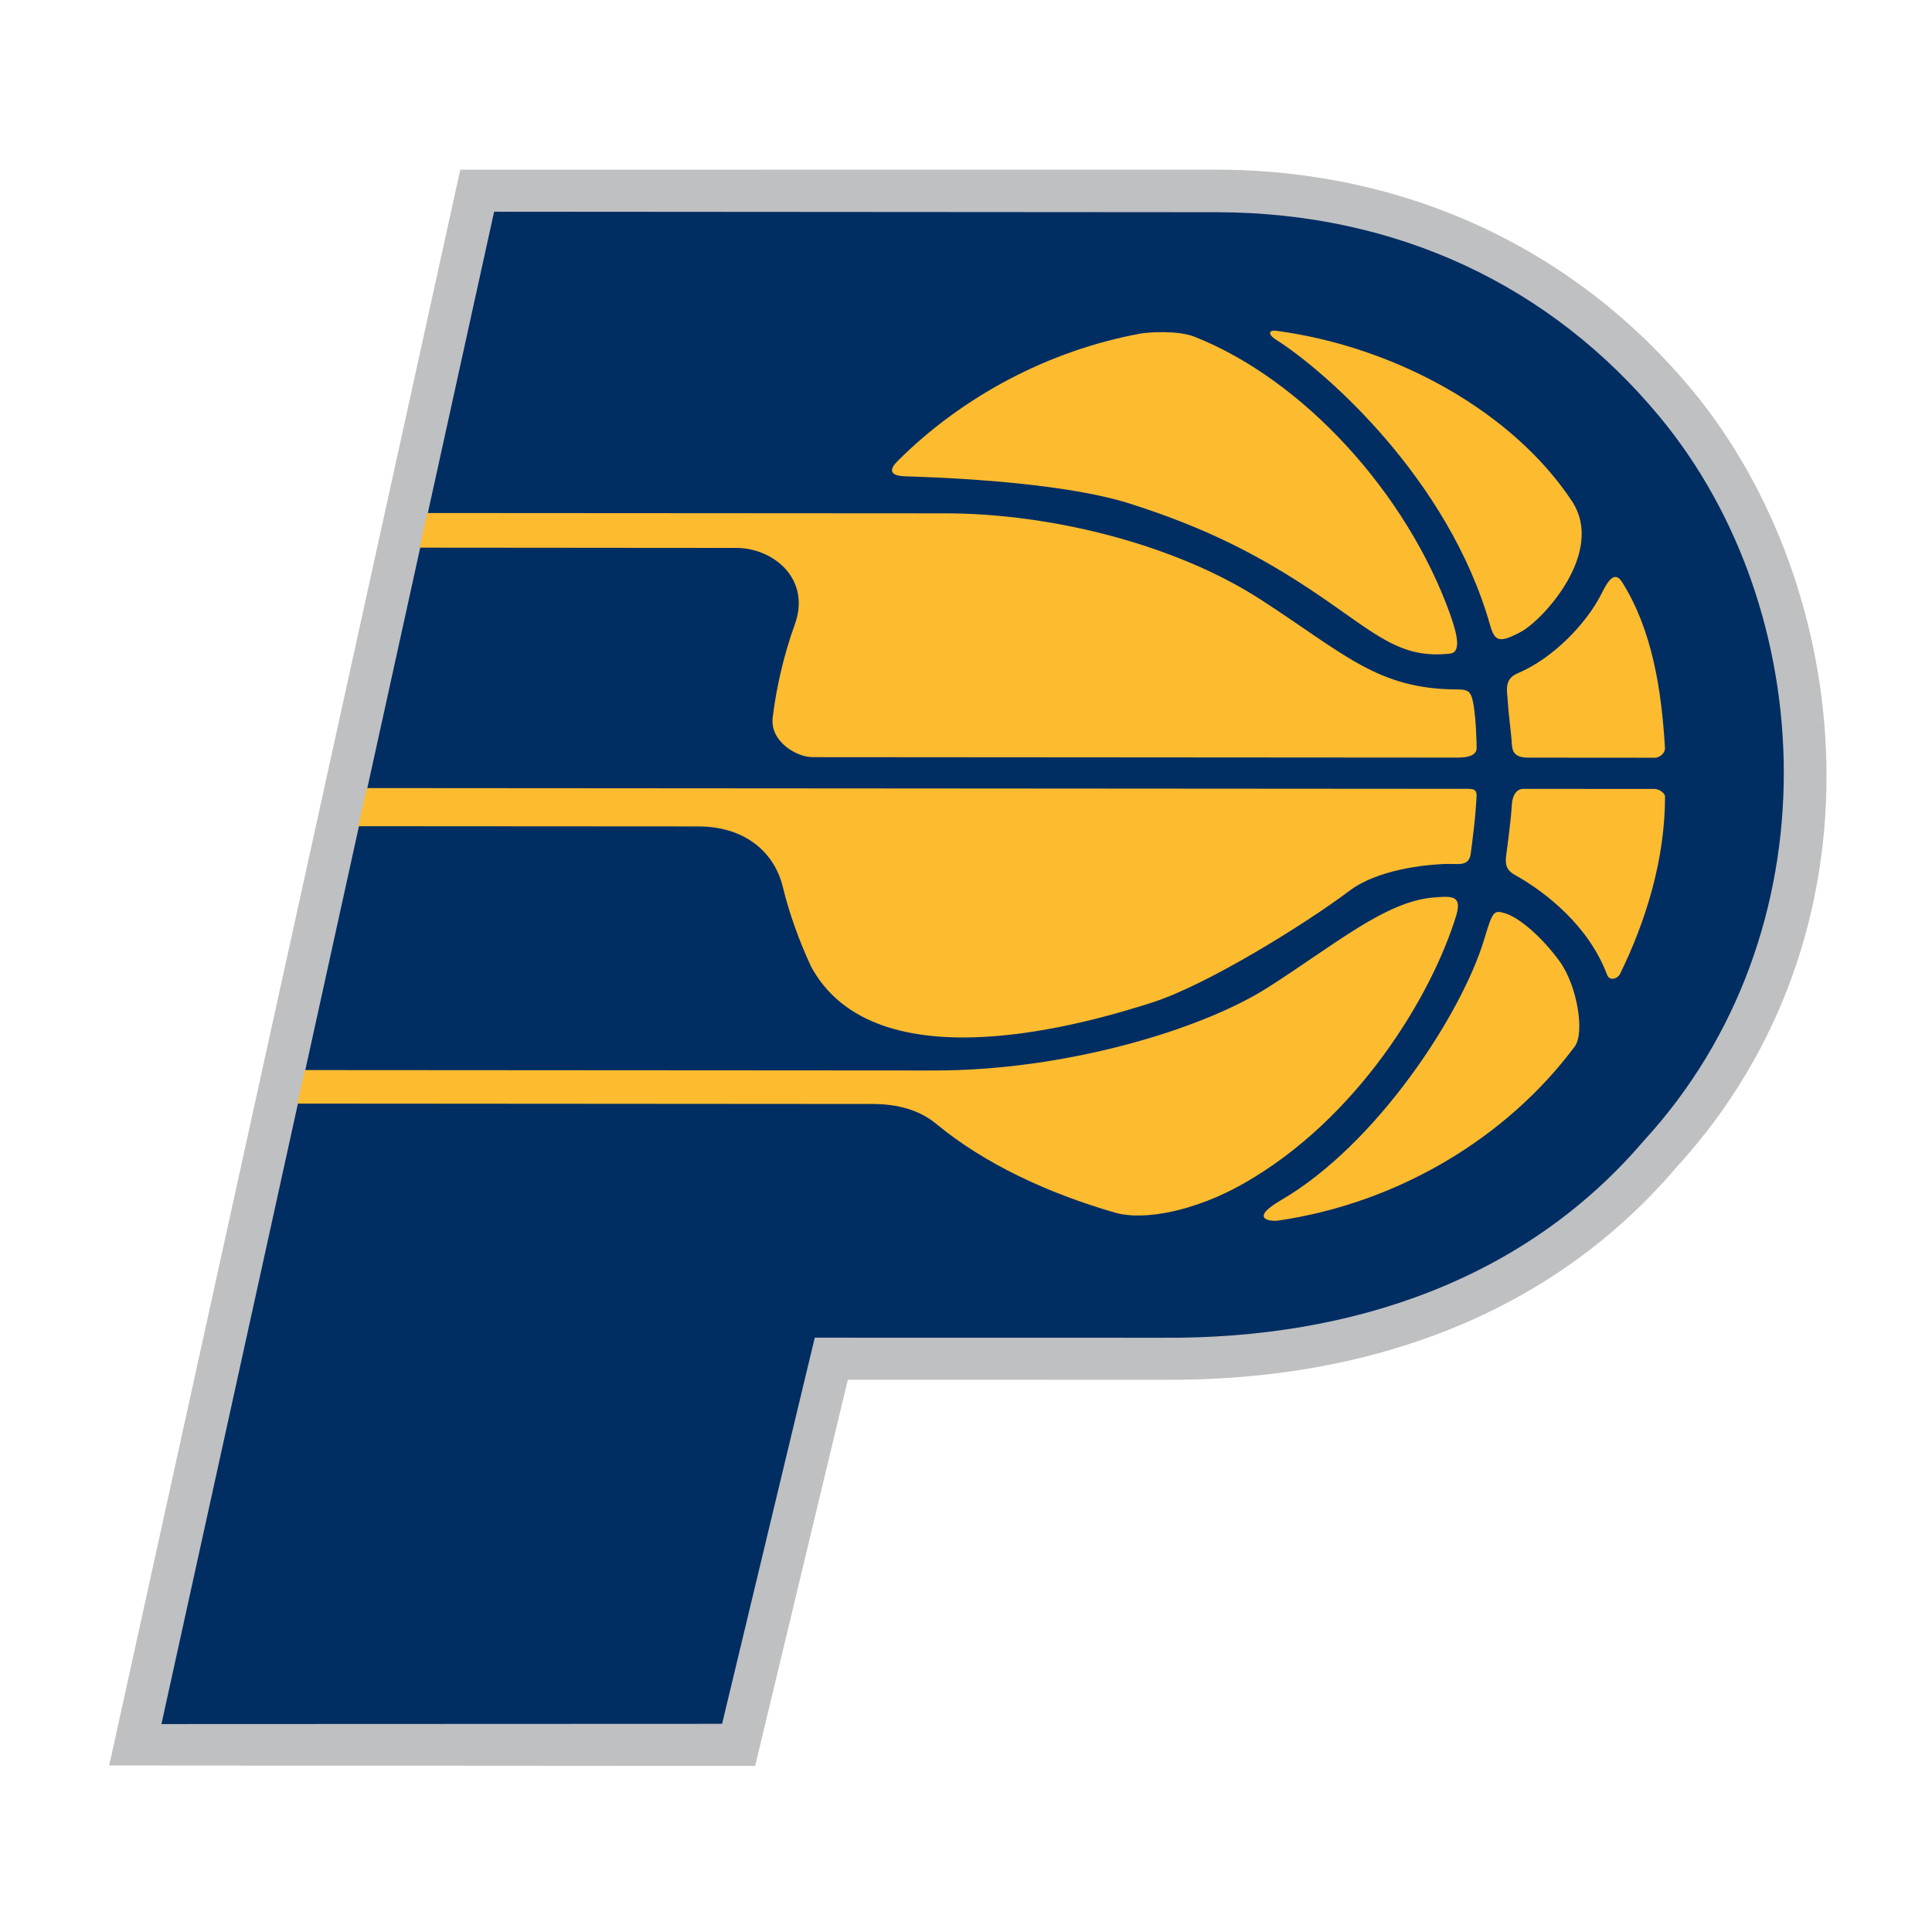
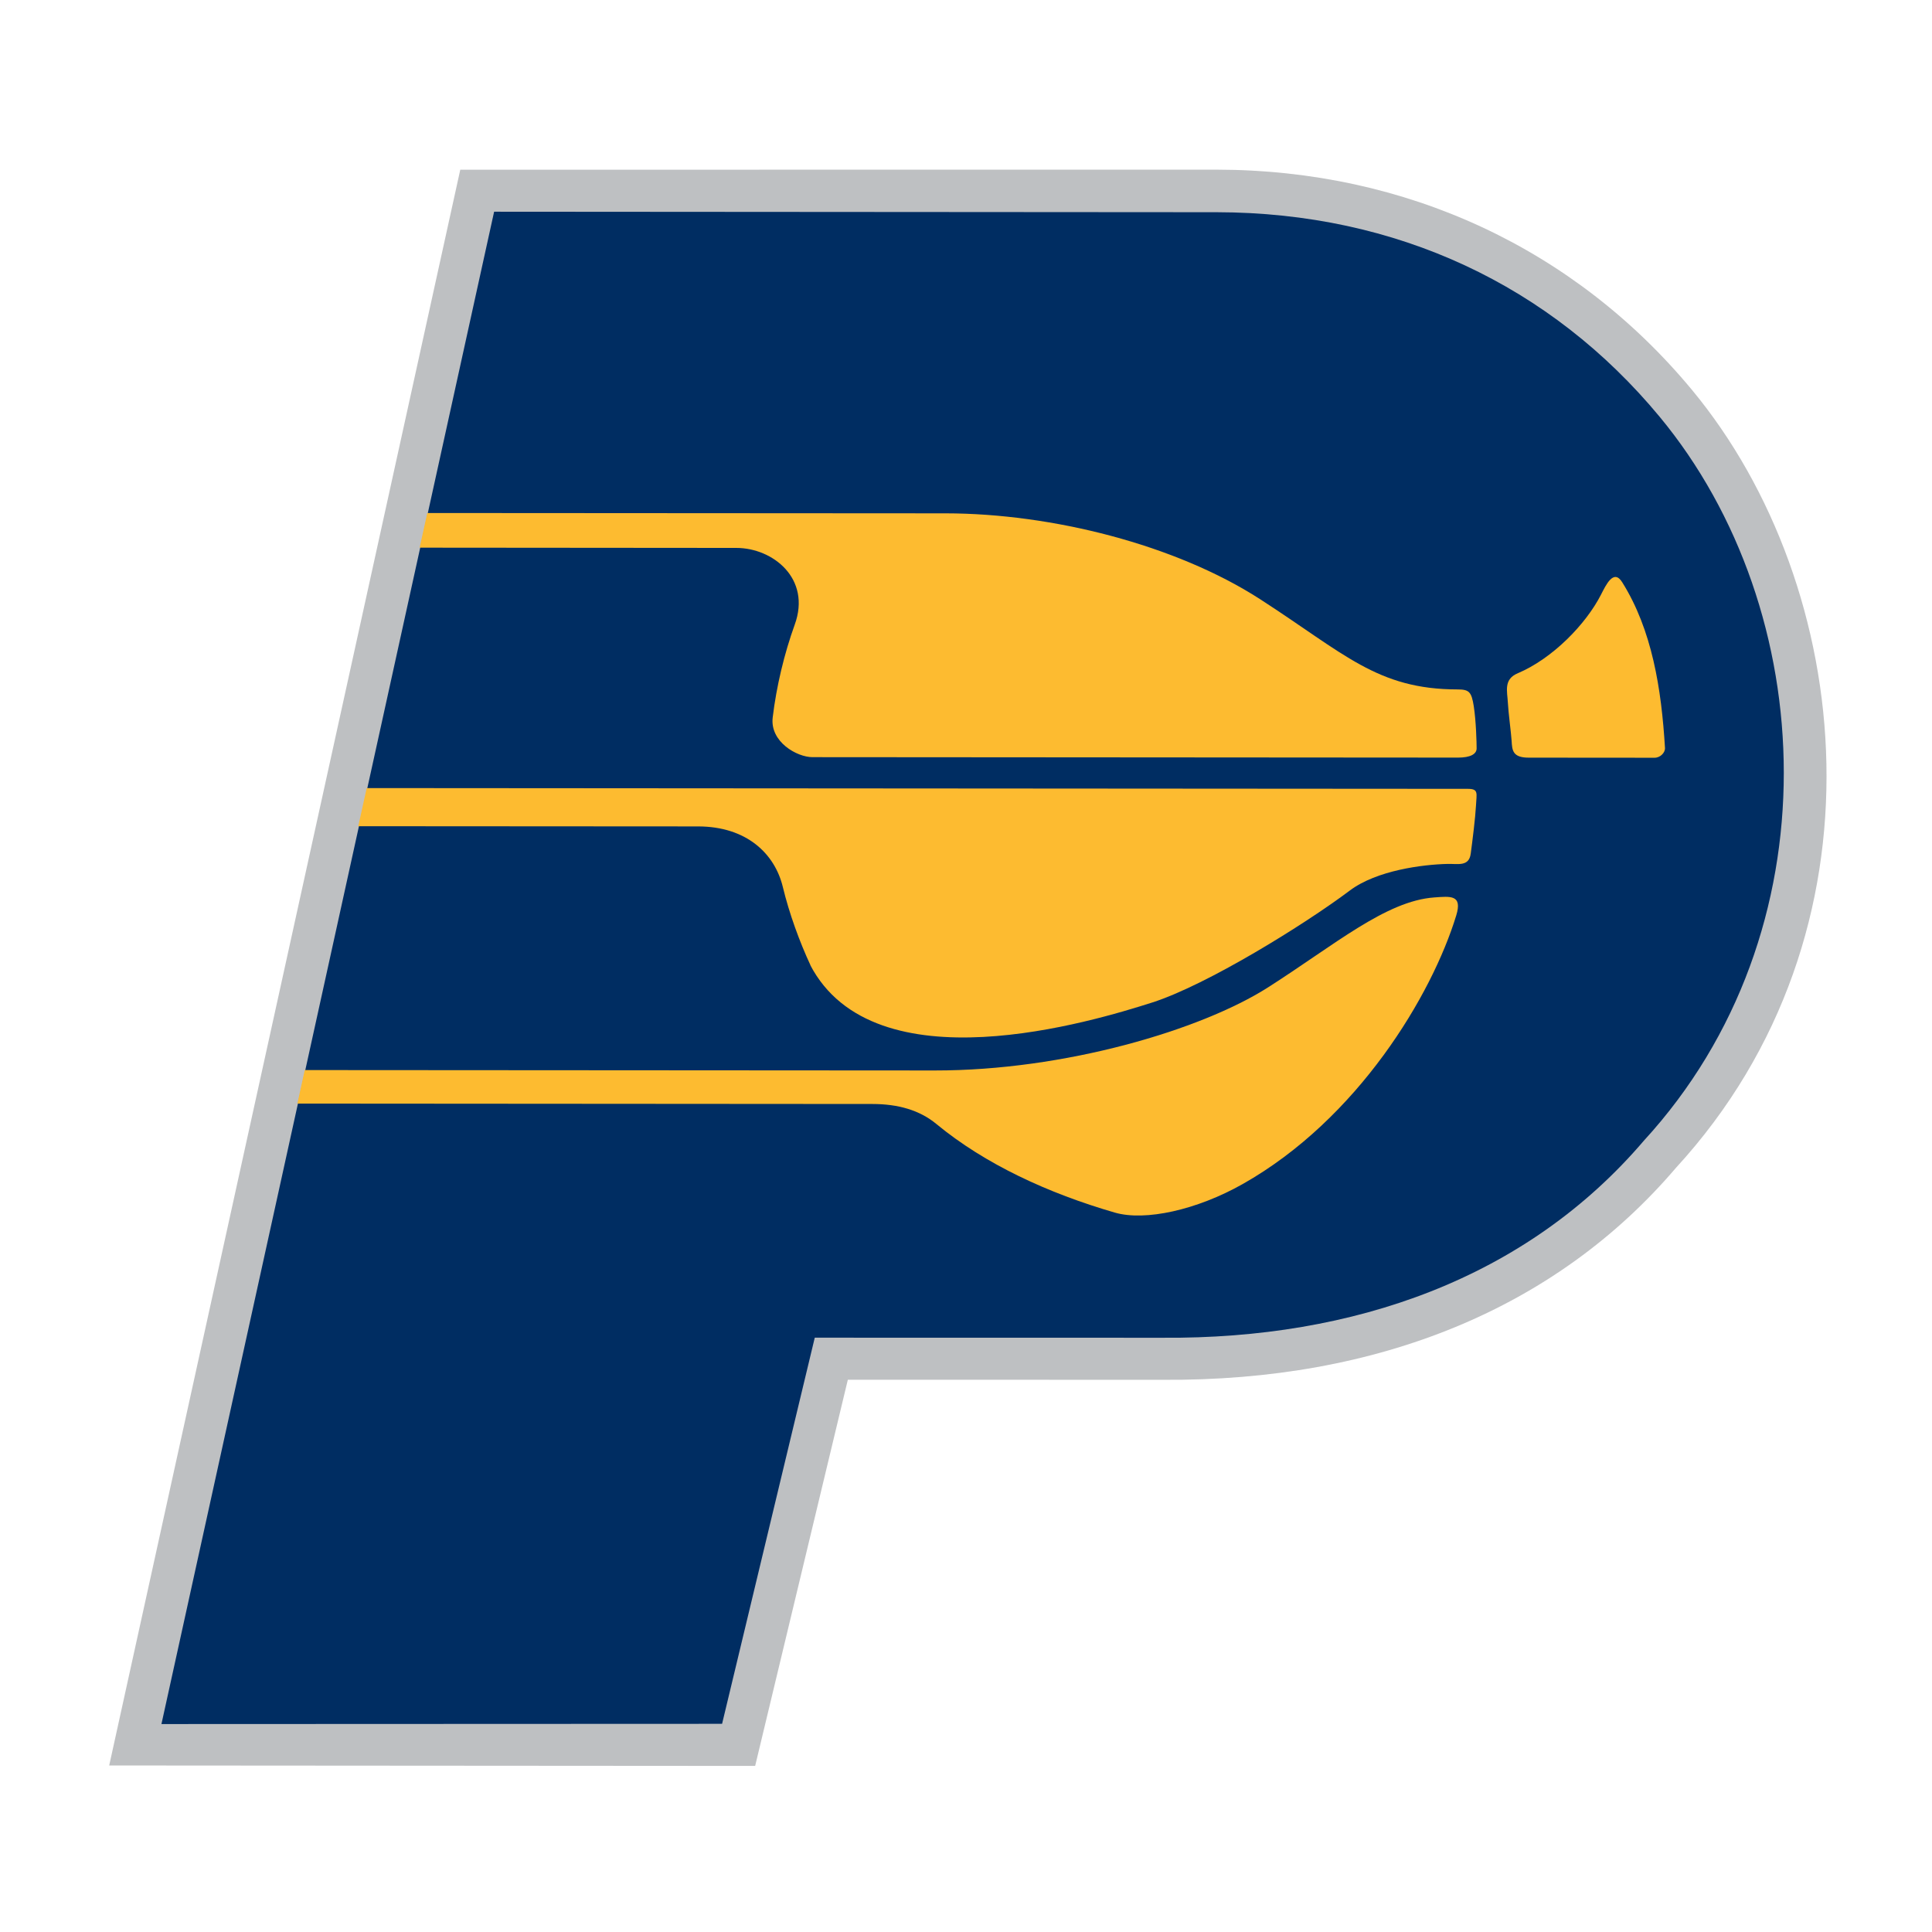
<svg xmlns="http://www.w3.org/2000/svg" version="1.1" id="Layer_1" x="0px" y="0px" viewBox="0 0 648 648" style="enable-background:new 0 0 648 648;" xml:space="preserve">
  <style type="text/css">
	.st0{fill:#BEC0C2;}
	.st1{fill:#002D62;}
	.st2{fill:#FDBB30;}
</style>
  <g>
    <path class="st0" d="M567.515,130.799c-39.309-47.414-95.907-73.795-159.348-73.896l-253.789,0.015L36.625,592.146l216.657,0.15   l31.085-129.523c29.09,0,105.617,0.021,105.52,0.021c72.582,0.518,132.121-24.056,172.218-71.083   C634.902,312.436,622.118,196.687,567.515,130.799z" />
    <path class="st1" d="M273.275,448.664L242.19,578.177l-188.04,0.076L165.729,71.011l242.395,0.167   c60.358,0.108,112.063,24.585,148.537,68.621c53.763,64.869,59.022,172.697-5.292,242.778   c-39.449,46.244-97.275,66.572-161.374,66.109L273.275,448.664z" />
    <path class="st2" d="M140.744,183.689l106.243,0.086c12.2,0,25.2,10.25,19.562,25.755c-3.47,9.592-6.143,20.704-7.383,31.133   c-0.959,8.148,8.138,13.29,13.344,13.29l216.538,0.15c4.075,0,6.219-1.153,6.219-3.098c0-1.929-0.183-9.113-0.959-14.142   c-0.755-4.801-1.552-5.626-5.433-5.626c-26.989-0.022-37.994-12.05-66.276-30.294c-28.294-18.242-69.78-28.735-105.434-28.767   l-173.845-0.108L140.744,183.689z" />
    <path class="st2" d="M271.918,323.92c-3.752-8.024-7.212-17.569-9.334-26.348c-2.684-11.247-12.18-20.377-28.456-20.388   l-113.96-0.07l2.824-12.789l369.344,0.254c3.685,0,2.899,1.541,2.716,5.615c-0.216,4.075-1.164,11.641-1.757,16.093   c-0.583,4.451-4.258,3.395-7.771,3.476c-8.311,0.183-23.766,2.15-32.767,8.908c-15.316,11.495-47.953,31.688-66.297,37.573   c-19.67,6.262-93.222,28.774-114.768-12.697" />
    <path class="st2" d="M99.744,370.149l192.869,0.135c8.514,0,15.833,2.026,21.513,6.758c16.296,13.435,37.433,23.19,59.852,29.684   c10.078,2.899,27.377-0.852,42.854-9.609c38.609-21.821,63.442-63.345,71.601-90.087c2.124-6.984-1.939-6.413-7.351-6.03   c-16.264,1.163-33.369,15.876-55.853,30.217c-22.506,14.313-68.271,27.872-111.686,27.824l-211.331-0.136L99.744,370.149z" />
-     <path class="st2" d="M382.665,111.86c2.716-0.473,12.482-1.077,17.903,1.056c36.635,14.428,71.299,52.577,85.807,93.11   c2.792,7.798,3.471,12.794-0.011,13.193c-16.803,1.849-24.628-6.424-44.384-19.816c-19.758-13.387-37.973-22.517-62.979-30.471   c-24.661-7.857-69.574-8.972-75.394-9.172c-5.799-0.189-5.066-2.625-2.533-5.141C322.598,133.138,351.516,117.541,382.665,111.86z" />
    <path class="st2" d="M558.439,250.848c0.108,1.547-1.541,3.303-3.492,3.303c-0.183,0-42.24-0.032-42.24-0.032   c-5.421,0-5.519-2.522-5.702-5.621c-0.216-3.098-1.078-9.307-1.273-12.998c-0.183-3.568-1.487-7.663,3.299-9.669   c11.759-4.975,22.882-16.479,27.937-26.353c1.703-3.32,4.258-8.822,7.146-4.154C554.117,211.313,557.253,231.038,558.439,250.848z" />
-     <path class="st2" d="M543.317,326.756c-0.722,1.428-3.427,2.494-4.311,0.172c-6.154-16.496-20.803-27.83-30.881-33.462   c-3.049-1.698-3.32-3.681-2.931-6.682c0.41-3.008,1.681-12.611,1.864-16.675c0.162-3.201,1.467-5.519,3.881-5.519l44.008,0.022   c1.563,0.017,3.514,1.406,3.514,2.576C558.461,288.179,552.08,308.901,543.317,326.756z" />
-     <path class="st2" d="M428.839,409.366c-3.104,0.443-9.873-0.625,0.798-6.818c31.99-18.586,60.489-62.224,68.098-87.278   c2.888-9.566,3.212-10.061,6.877-9.011c4.892,1.385,12.6,8.057,18.506,16.2c5.918,8.132,8.472,23.992,5.055,28.541   C505.194,381.849,468.645,403.524,428.839,409.366z" />
-     <path class="st2" d="M510.217,211.868c-7.448,4.004-8.893,3.26-10.476-2.339c-13.893-48.756-54.895-84.853-71.644-95.524   c-3.202-2.015-2.383-3.363-0.065-3.062c40.127,5.341,79.437,27.216,99.226,57.174C538.542,185.294,517.395,207.993,510.217,211.868   z" />
  </g>
</svg>